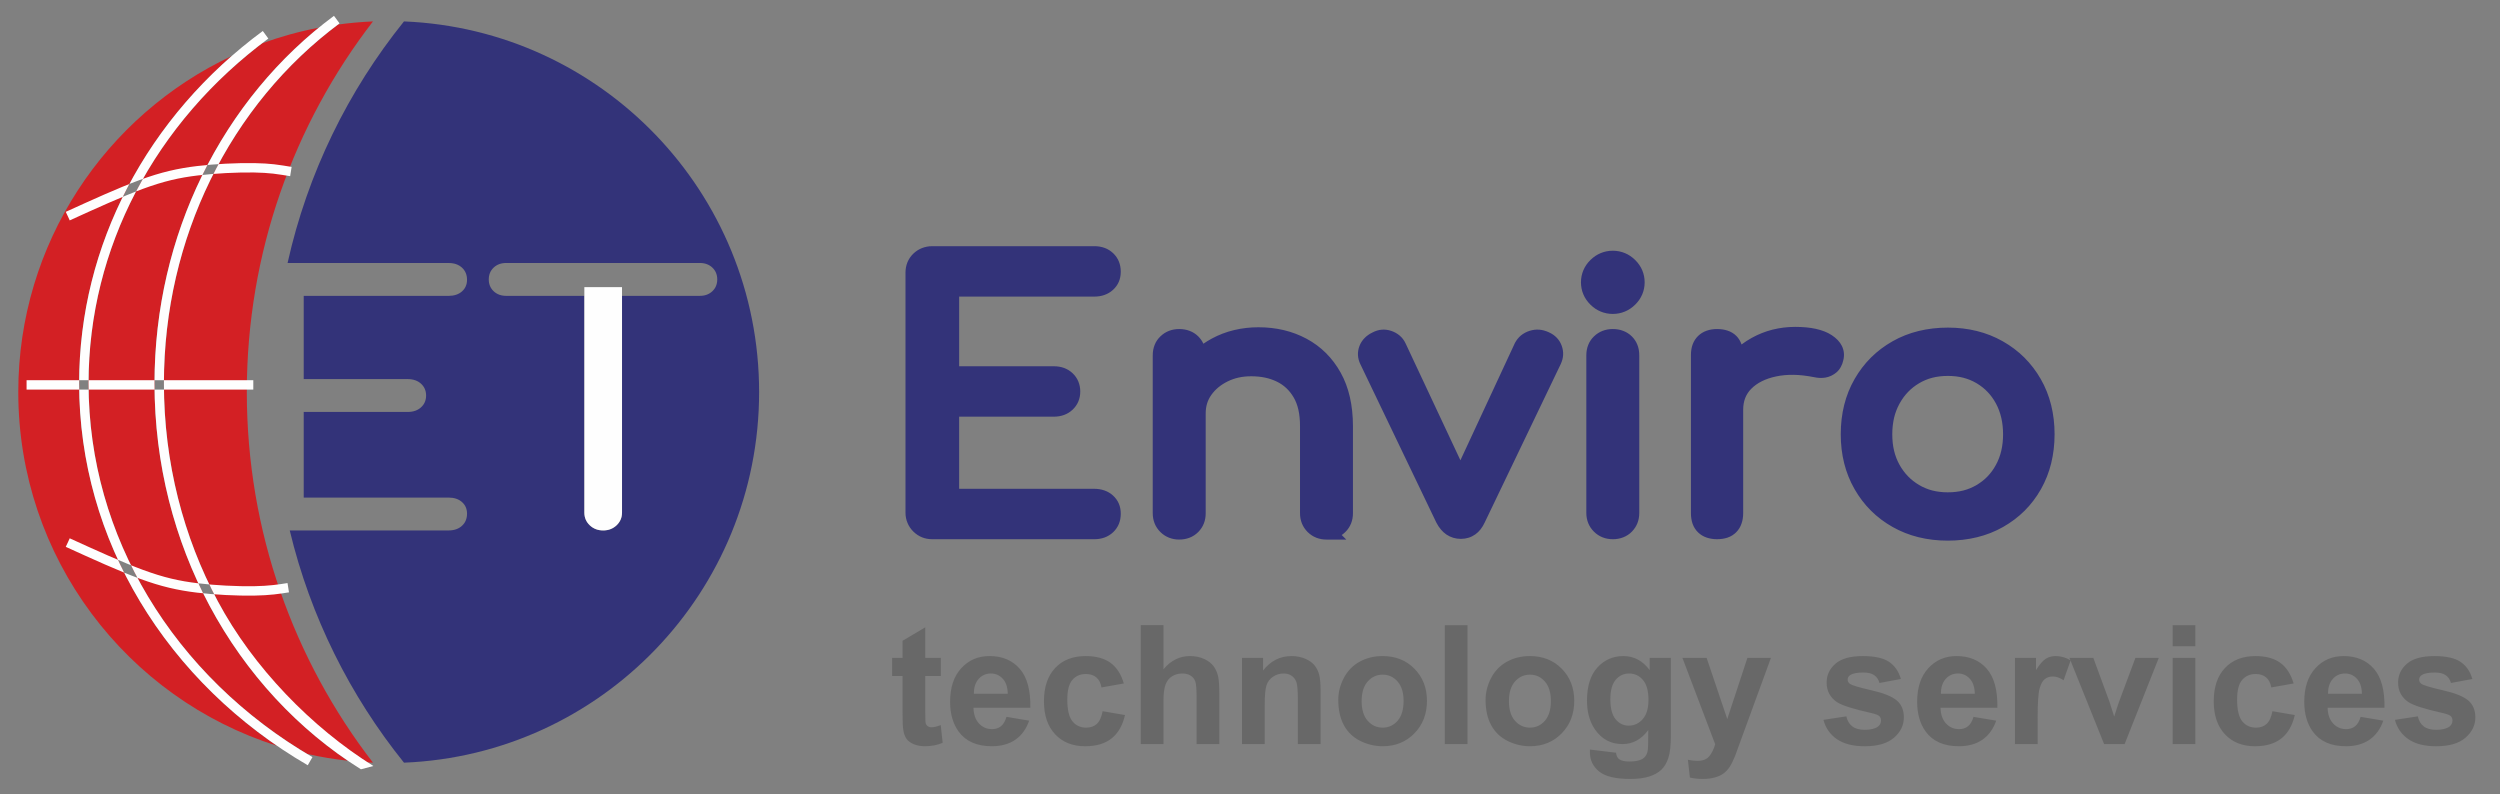
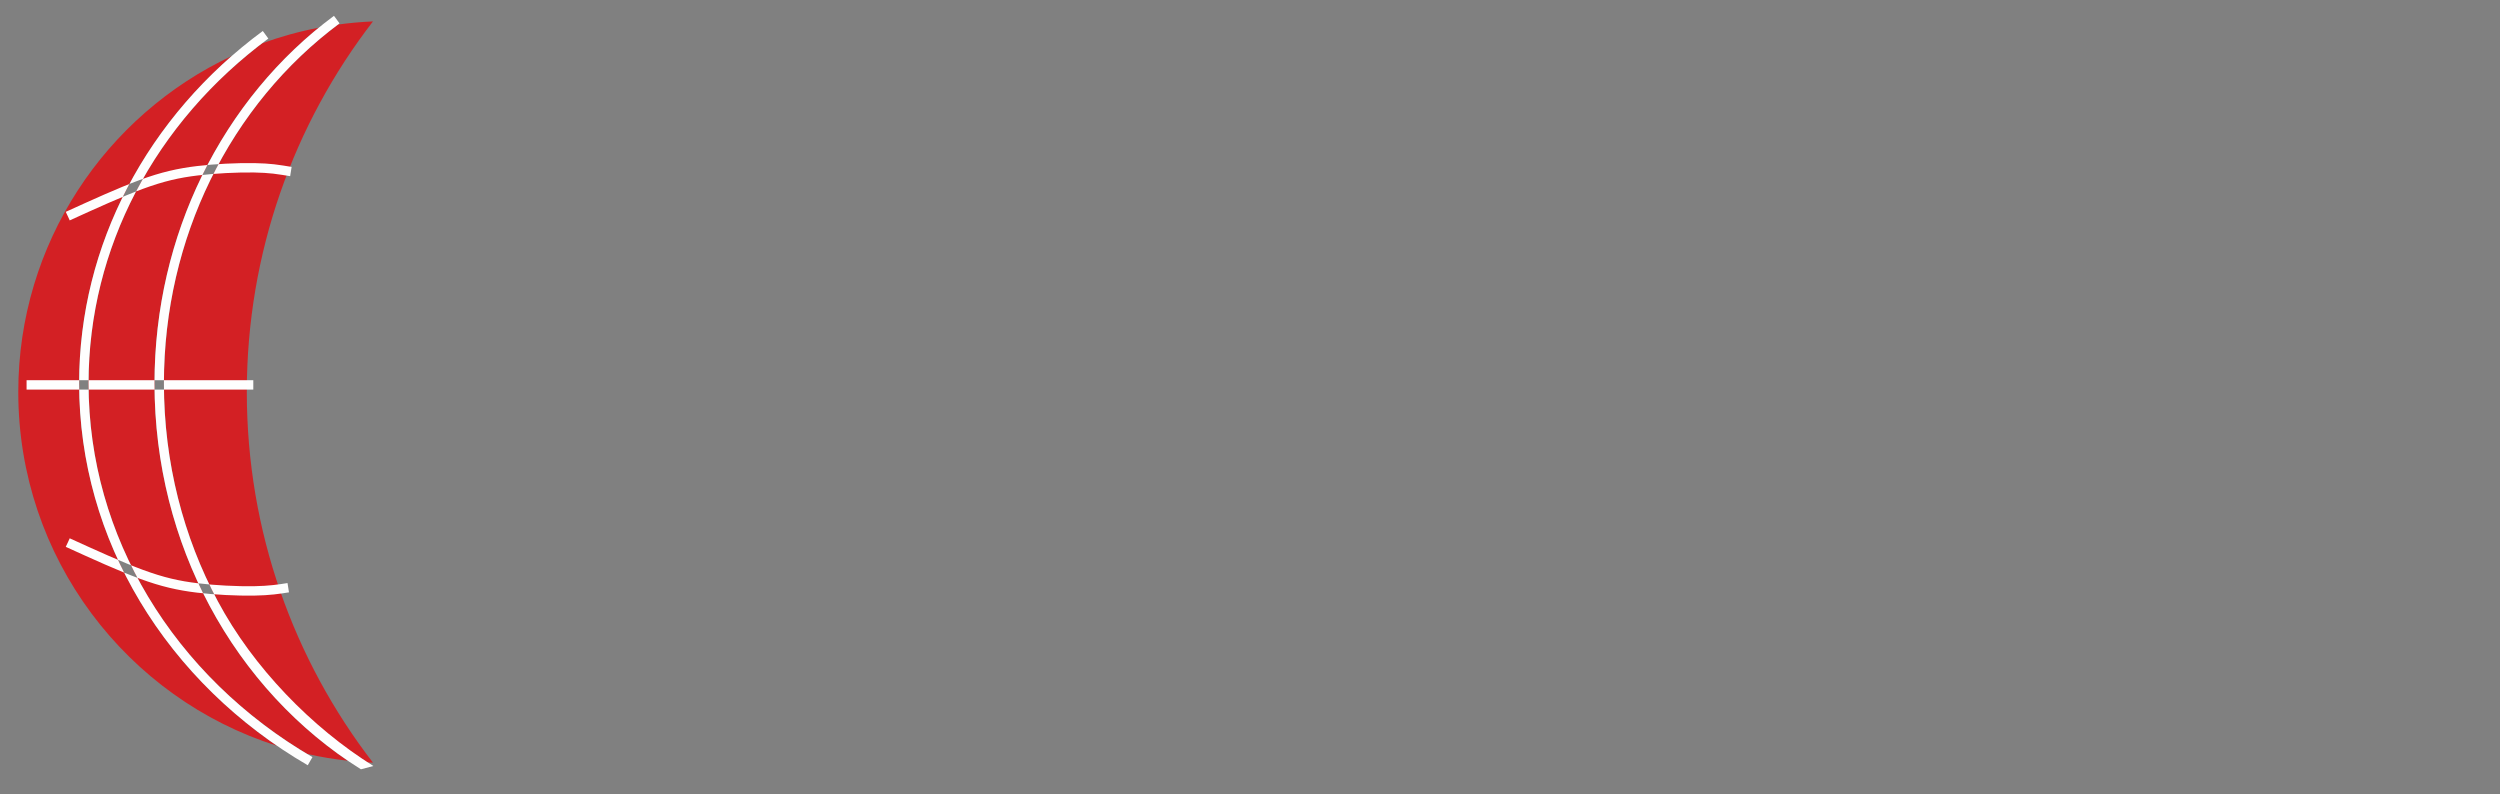
<svg xmlns="http://www.w3.org/2000/svg" xml:space="preserve" width="55.961mm" height="17.78mm" style="shape-rendering:geometricPrecision; text-rendering:geometricPrecision; image-rendering:optimizeQuality; fill-rule:evenodd; clip-rule:evenodd" viewBox="0 0 5596.1 1778">
  <rect x="0" y="0" width="5596.1" height="1778" fill="#808080" stroke="none" />
  <defs>
    <style type="text/css"> .fil0 {fill:#333379} .fil3 {fill:#686868} .fil1 {fill:#D32024} .fil2 {fill:#FEFEFE} </style>
  </defs>
  <g id="Слой_x0020_1">
    <g id="_2173432005808">
-       <path class="fil0" d="M2086.95 1207.01c-16.74,0 -30.94,-5.76 -42.51,-17.19 -5.7,-5.63 -10.1,-12.09 -13.05,-19.32 -3.02,-7.17 -4.51,-14.92 -4.51,-23.07l0 -536.8c0,-8.42 1.45,-16.29 4.36,-23.46 2.99,-7.34 7.46,-13.85 13.32,-19.49 5.74,-5.51 12.29,-9.69 19.53,-12.47 7.17,-2.77 14.79,-4.16 22.84,-4.16l362.56 0c17.13,0 31.22,5.28 42.29,15.79 11.29,10.76 16.98,24.61 16.98,41.43 0,16.44 -5.75,29.92 -17.25,40.47 -5.59,5.14 -12.09,8.99 -19.36,11.54 -6.91,2.43 -14.51,3.64 -22.66,3.64l-302.5 0 0 155.93 211.85 0c17.13,0 31.23,5.28 42.29,15.79 5.62,5.33 9.88,11.56 12.73,18.51 2.8,6.86 4.24,14.28 4.24,22.12 0,16.29 -5.68,29.88 -16.99,40.63 -5.59,5.35 -12.13,9.37 -19.38,11.99 -7.03,2.54 -14.67,3.81 -22.89,3.81l-211.85 0 0 161.46 302.5 0c8.05,0 15.65,1.23 22.66,3.66 7.27,2.54 13.77,6.4 19.36,11.52 11.5,10.51 17.25,24.01 17.25,40.47 0,16.84 -5.67,30.67 -16.98,41.42 -5.6,5.35 -12.13,9.37 -19.41,11.99 -7.02,2.54 -14.67,3.81 -22.88,3.81l-362.56 0 0.02 -0.02zm-1182.64 500.21c-120.68,-149.84 -209.39,-326.6 -255.74,-519.84l355.51 0c12.41,0 22.43,-3.46 29.97,-10.34 7.58,-6.91 11.37,-15.97 11.37,-27.21 0,-10.74 -3.79,-19.41 -11.37,-26.07 -7.54,-6.66 -17.56,-9.95 -29.97,-9.95l-324.22 0 0 -191.66 232.61 0c12.42,0 22.44,-3.44 29.98,-10.35 7.58,-6.9 11.35,-15.71 11.35,-26.43 0,-10.74 -3.79,-19.53 -11.35,-26.43 -7.57,-6.91 -17.56,-10.35 -29.98,-10.35l-232.61 0 0 -186.27 324.22 0c12.41,0 22.43,-3.31 29.97,-9.95 7.58,-6.66 11.37,-15.33 11.37,-26.07 0,-11.22 -3.79,-20.3 -11.37,-27.21 -7.54,-6.9 -17.56,-10.34 -29.97,-10.34l-360.37 0c44.85,-201.43 135.56,-385.51 260.58,-540.78 442.06,17.99 794.94,382.52 794.94,829.64 0,447.13 -352.86,811.66 -794.94,829.63l0 -0.04 0.02 0.02zm228.66 -1044.98c-11.35,0 -20.65,-3.46 -27.96,-10.34 -7.28,-6.91 -10.94,-15.72 -10.94,-26.44 0,-10.73 3.64,-19.56 10.94,-26.43 7.31,-6.9 16.63,-10.34 27.96,-10.34l433.64 0c11.37,0 20.65,3.44 27.97,10.34 7.31,6.91 10.94,15.72 10.94,26.43 0,10.74 -3.65,19.57 -10.94,26.44 -7.3,6.9 -16.6,10.34 -27.97,10.34l-174.24 0 0 485.25c0,11.23 -4.06,20.71 -12.15,28.36 -8.12,7.64 -18.11,11.49 -29.98,11.49 -11.9,0 -21.9,-3.83 -29.99,-11.49 -8.1,-7.65 -12.15,-17.13 -12.15,-28.36l0 -485.25 -175.06 0 -0.05 0 -0.02 0zm1836.29 545.57c-8.12,0 -15.78,-1.39 -22.81,-4.18 -7.17,-2.81 -13.66,-7.07 -19.3,-12.64 -5.69,-5.66 -10.02,-12.09 -12.88,-19.24 -2.83,-7.05 -4.27,-14.65 -4.27,-22.76l0 -195.06c0,-13.83 -1.25,-26.17 -3.68,-36.94 -2.4,-10.41 -5.95,-19.59 -10.58,-27.46 -4.73,-8.03 -10.24,-14.98 -16.45,-20.78 -6.21,-5.82 -13.26,-10.63 -21.12,-14.46 -8.16,-3.98 -17.01,-7.01 -26.35,-8.98 -9.49,-2 -19.88,-3.03 -31,-3.03 -10.1,0 -19.51,0.96 -28.14,2.87 -8.62,1.91 -16.92,4.82 -24.71,8.67 -7.84,3.85 -14.85,8.36 -20.87,13.38 -5.95,4.91 -11.17,10.59 -15.64,16.86 -4.2,5.92 -7.39,12.31 -9.44,19.03 -2.09,6.81 -3.16,14.24 -3.16,22.28l0 223.6c0,16.57 -5.53,30.57 -16.53,41.79 -5.56,5.66 -12.09,9.98 -19.47,12.85 -7.17,2.77 -14.93,4.18 -23.25,4.18 -8.14,0 -15.76,-1.39 -22.81,-4.18 -7.17,-2.81 -13.66,-7.07 -19.32,-12.62 -5.69,-5.66 -10.02,-12.09 -12.89,-19.24 -2.82,-7.05 -4.26,-14.65 -4.26,-22.76l0 -353.65c0,-8.34 1.42,-16.08 4.24,-23.19 2.81,-7.28 7.24,-13.79 13.2,-19.43 5.69,-5.45 12.15,-9.52 19.24,-12.19 7.03,-2.66 14.57,-4.01 22.6,-4.01 8.17,0 15.9,1.33 23.05,4.01 7.44,2.75 14.01,6.95 19.52,12.42 4.9,4.9 8.75,10.39 11.5,16.47 6.06,-4.16 12.44,-8.05 19.07,-11.64 15.45,-8.36 32.01,-14.65 49.57,-18.89 17.49,-4.2 35.71,-6.33 54.56,-6.33 39.83,0 75.77,8.55 107.65,25.61 16.19,8.67 30.71,19.39 43.4,31.99 12.74,12.66 23.74,27.27 32.96,43.78 9.29,16.58 16.23,35.04 20.82,55.26 4.51,20 6.8,41.6 6.8,64.75l0 195.06c0,8.09 -1.43,15.73 -4.26,22.78 -2.87,7.17 -7.19,13.65 -12.89,19.22 -2.52,2.46 -5.16,4.67 -7.97,6.62l10.21 10.22 -44.32 0 -0.02 -0.04zm929.12 -436.73c7.32,-5.49 15,-10.45 22.97,-14.85 14.69,-8.14 30.24,-14.28 46.49,-18.38 16.21,-4.06 33.13,-6.13 50.57,-6.13 17.21,0 32.49,1.44 45.81,4.3 14.22,3.08 26.25,7.79 36,14.2 10.7,7.03 18.34,15.17 22.79,24.28 4.85,9.96 5.9,20.66 3.11,31.91 -1.13,5.2 -2.91,10.08 -5.31,14.52 -2.58,4.88 -5.84,8.98 -9.69,12.38 -3.52,3.03 -7.42,5.59 -11.55,7.56 -4.2,2.03 -8.63,3.48 -13.06,4.26 -4.07,0.72 -8.44,1 -13.03,0.84 -4.28,-0.18 -8.6,-0.78 -12.97,-1.72 -16.24,-3.22 -31.45,-5 -45.44,-5.21 -13.91,-0.22 -27.11,0.97 -39.42,3.59 -12.09,2.56 -22.83,6.23 -32.15,10.92 -9,4.49 -16.76,10.04 -23.24,16.56 -6.1,6.1 -10.67,13.05 -13.66,20.69 -3.05,7.85 -4.61,16.74 -4.61,26.64l0 231.55c0,8.17 -1.21,15.77 -3.59,22.72 -2.46,7.46 -6.45,13.97 -11.7,19.38 -5.43,5.57 -12.02,9.71 -19.69,12.34 -7.02,2.35 -14.85,3.56 -23.5,3.56 -8.26,0 -15.88,-1.19 -22.78,-3.48 -7.5,-2.48 -13.98,-6.35 -19.43,-11.54 -5.67,-5.35 -9.83,-11.9 -12.56,-19.54 -2.43,-7.09 -3.68,-14.92 -3.68,-23.46l0 -354.43c0,-17.74 5.32,-31.94 15.94,-42.41 5.34,-5.31 11.9,-9.3 19.46,-11.93 7.03,-2.45 14.71,-3.68 23.05,-3.68 8.42,0 16.21,1.14 23.22,3.46 7.74,2.5 14.34,6.43 19.71,11.76 5.32,5.27 9.34,11.74 11.92,19.34l0.02 0zm-628.34 435.15c-12.05,0 -22.78,-3.28 -32.31,-9.71 -8.96,-6.13 -16.43,-14.96 -22.38,-26.35l-170.32 -355.04c-3.26,-6.66 -5.02,-13.48 -5.33,-20.42 -0.31,-7.05 0.88,-14.06 3.61,-20.86 2.68,-6.7 6.66,-12.71 11.88,-17.85 4.73,-4.67 10.53,-8.69 17.33,-11.92 6.68,-3.47 13.57,-5.56 20.47,-6.13 7.01,-0.59 14.14,0.33 21.25,2.73 6.99,2.35 13.44,5.88 18.93,10.59 5.35,4.59 9.84,10.35 13.07,17.27l122.8 261.79 122.05 -262.65c3.59,-6.68 8.13,-12.35 13.54,-16.84 5.51,-4.49 11.91,-7.93 19.12,-10.25 7.33,-2.33 14.69,-3.25 21.94,-2.64 6.89,0.53 13.92,2.46 20.94,5.68 7.03,3.07 12.99,7.15 17.85,12.15 5.04,5.16 8.89,11.33 11.35,18.31 4.92,13.75 4.14,27.42 -2.29,40.98l-170.02 354.28c-5.33,11.68 -12.46,20.72 -21.31,26.97 -9.37,6.57 -20.1,9.91 -32.17,9.91zm340.12 0.78c-8.13,0 -15.76,-1.39 -22.8,-4.16 -7.18,-2.81 -13.67,-7.07 -19.33,-12.64 -5.67,-5.59 -9.99,-12.05 -12.88,-19.22 -2.83,-7.05 -4.26,-14.69 -4.26,-22.78l0 -352.87c0,-8.34 1.41,-16.08 4.24,-23.19 2.8,-7.28 7.23,-13.79 13.19,-19.43 5.7,-5.45 12.15,-9.52 19.22,-12.19 7.03,-2.66 14.57,-4.01 22.6,-4.01 8.18,0 15.9,1.33 23.03,4.01 7.46,2.75 14.01,6.95 19.55,12.42 11.08,11.02 16.67,25.18 16.67,42.41l0 352.87c0,16.57 -5.53,30.57 -16.53,41.8 -5.51,5.65 -12.05,9.95 -19.46,12.82 -7.18,2.81 -14.94,4.2 -23.24,4.2l0 -0.04zm0 -504.28c-9.53,0 -18.6,-1.8 -27.09,-5.31 -8.44,-3.48 -16.14,-8.66 -23.03,-15.49 -6.9,-6.82 -12.19,-14.48 -15.75,-22.92 -3.59,-8.49 -5.41,-17.52 -5.41,-27.03 0,-9.51 1.82,-18.56 5.41,-27.05 3.52,-8.4 8.81,-16.06 15.75,-22.88 6.85,-6.78 14.55,-11.97 22.97,-15.45 8.46,-3.55 17.56,-5.35 27.15,-5.35 9.53,0 18.6,1.8 27.09,5.31 8.42,3.46 16.12,8.64 23.03,15.49 6.9,6.82 12.19,14.46 15.75,22.9 3.59,8.49 5.41,17.52 5.41,27.03 0,9.51 -1.82,18.56 -5.41,27.05 -3.54,8.38 -8.85,16.06 -15.75,22.88 -6.85,6.78 -14.55,11.97 -22.97,15.45 -8.48,3.55 -17.54,5.35 -27.15,5.35l0 0.02zm749.97 507.46c-46.43,0 -87.68,-10.23 -123.68,-30.59 -18.09,-10.23 -34.23,-22.42 -48.35,-36.45 -14.12,-14.04 -26.39,-30.08 -36.7,-48.07 -10.38,-18.09 -18.17,-37.46 -23.29,-57.9 -5.13,-20.49 -7.71,-42.19 -7.71,-65.04 0,-46.49 10.35,-87.77 31,-123.71 10.33,-17.99 22.6,-34.05 36.7,-48.07 14.12,-14.03 30.28,-26.23 48.35,-36.45 18.06,-10.22 37.48,-17.89 58.21,-22.95 20.68,-5.06 42.52,-7.62 65.47,-7.62 45.89,0 86.85,10.22 122.87,30.59 18.09,10.22 34.24,22.42 48.36,36.45 14.09,14.04 26.39,30.08 36.71,48.07 10.37,18.03 18.13,37.47 23.28,58.17 5.12,20.63 7.7,42.51 7.7,65.52 0,22.75 -2.56,44.44 -7.6,64.95 -5.08,20.6 -12.74,39.94 -22.91,57.91 -10.16,17.97 -22.37,34.05 -36.51,48.17 -14.05,14.03 -30.18,26.2 -48.25,36.45 -18.03,10.22 -37.48,17.88 -58.21,22.94 -20.69,5.07 -42.52,7.63 -65.46,7.63l0.02 0zm0 -108.15c12.58,0 24.17,-1.37 34.77,-4.09 10.45,-2.69 20.38,-6.85 29.69,-12.34 9.26,-5.49 17.53,-12 24.71,-19.48 7.13,-7.46 13.35,-16.09 18.62,-25.8 5.25,-9.69 9.2,-20.14 11.8,-31.29 2.67,-11.39 4.02,-23.7 4.02,-36.86 0,-26.08 -5.29,-49.03 -15.82,-68.7 -10.37,-19.34 -24.83,-34.58 -43.31,-45.52 -9.24,-5.5 -19.2,-9.61 -29.77,-12.36 -10.58,-2.72 -22.15,-4.1 -34.69,-4.1 -12.56,0 -24.18,1.38 -34.79,4.1 -10.47,2.69 -20.37,6.82 -29.67,12.36 -9.26,5.47 -17.56,12.06 -24.81,19.58 -7.24,7.56 -13.61,16.33 -19,26.17 -5.43,9.87 -9.48,20.45 -12.13,31.53 -2.62,11.5 -4.01,23.81 -4.01,36.92 0,13.32 1.35,25.61 4.03,36.8 2.67,11.19 6.7,21.62 12.01,31.23 5.37,9.65 11.74,18.31 19.01,25.83 7.3,7.54 15.62,14.08 24.9,19.59 9.26,5.47 19.2,9.63 29.67,12.32 10.69,2.74 22.31,4.14 34.79,4.14l-0.02 -0.03z" />
      <path class="fil1" d="M834.79 1707.17c-5.67,-0.24 -11.33,-0.55 -16.98,-0.92l1.29 -2.07c-137.52,-85.97 -252.16,-209.83 -331.56,-358.4 -76.71,-143.46 -120.6,-310 -120.6,-487.66 0,-164.26 37.5,-318.96 103.78,-454.72 68.09,-139.49 166.54,-259.04 285.87,-348.44 25.73,-3.52 51.84,-5.92 78.27,-7.03 -177.01,229.48 -282.39,517.21 -282.39,829.59 0,312.42 105.38,600.13 282.39,829.61l-0.02 0 -0.05 0.04zm-56.26 -4.32c-30.94,-3.42 -61.38,-8.5 -91.22,-15.24 -147.95,-88.64 -270.74,-209.89 -356.24,-352.7 -84.66,-141.34 -132.83,-303.86 -132.83,-476.77 0,-153.14 37.76,-298.1 105.17,-427.41 67.39,-129.22 164.38,-242.92 282.91,-333.56 40.96,-14.96 83.37,-26.78 127.04,-35.14 -108.23,88.33 -197.89,201.7 -261.57,332.17 -67.68,138.67 -105.97,296.52 -105.97,463.96 0,181.13 44.83,351.04 123.14,497.54 75.46,141.11 182.01,260.46 309.55,347.17l0.02 0 0 -0.02zm-158.56 -33.42c-335.7,-106.23 -579.05,-420.54 -579.05,-791.85 0,-332.84 195.59,-619.88 477.89,-752.3 -96.2,84.15 -175.88,184.28 -233.99,295.76 -68.98,132.34 -107.65,280.6 -107.65,437.12 0,176.78 49.28,343.01 135.87,487.58 76.16,127.18 181.2,237.6 306.93,323.71l0 -0.02z" />
-       <path class="fil2" d="M1350.18 1187.36c-11.9,0 -21.88,-3.83 -30,-11.49 -8.09,-7.67 -12.15,-17.13 -12.15,-28.38l0 -504.71 84.3 0 0 504.71c0,11.25 -4.06,20.71 -12.15,28.38 -8.12,7.64 -18.12,11.49 -29.98,11.49l-0.02 0z" />
      <path class="fil2" d="M688.91 1712.99c-156.43,-90.97 -286.17,-217.51 -375.89,-367.29 -86.59,-144.59 -135.87,-310.78 -135.87,-487.58 0,-156.52 38.65,-304.78 107.65,-437.12 71.61,-137.34 175.86,-257.4 303.47,-351.66l12.42 16.97c-125.09,92.37 -227.21,209.95 -297.3,344.38 -67.39,129.29 -105.17,274.27 -105.17,427.41 0,172.91 48.17,335.43 132.83,476.76 87.85,146.71 214.99,270.67 368.39,359.88l-10.53 18.21 -0.02 0 0.02 0.04zm119.06 9.06c-140.59,-87.88 -257.77,-214.52 -338.97,-366.37 -78.35,-146.52 -123.14,-316.41 -123.14,-497.54 0,-167.42 38.32,-325.29 105.97,-463.96 70.26,-143.94 172.15,-267.12 295.74,-358.75l12.5 16.89c-120.93,89.68 -220.65,210.2 -289.39,351.06 -66.24,135.74 -103.78,290.48 -103.78,454.72 0,177.66 43.89,344.2 120.6,487.66 79.44,148.53 210.71,282.88 348.24,368.83l-27.79 7.42 0 0.02 0.02 0.02zm-660.75 -497.97l-0.02 -0.02 5.16 -10.94 3.71 -8.16c58.62,26.72 117.24,53.44 163.95,70.65 23.42,8.63 43.81,14.92 63.44,19.59 19.57,4.69 38.81,7.93 59.87,10.45 20.3,2.43 41.92,4.18 62.65,5.24 22.91,1.19 44.77,1.62 62.68,1.31 16.99,-0.28 30.63,-1.25 42.62,-2.54 12.09,-1.31 22.21,-2.91 32.33,-4.53l3.3 20.78c-10.59,1.68 -21.21,3.38 -33.42,4.69 -12.31,1.33 -26.51,2.32 -44.5,2.63 -18.59,0.3 -40.94,-0.11 -64.07,-1.32 -21.52,-1.12 -43.64,-2.91 -64.05,-5.34 -21.47,-2.59 -41.45,-5.97 -62.27,-10.95 -20.75,-4.97 -41.94,-11.47 -65.81,-20.26 -47.84,-17.64 -106.65,-44.44 -165.43,-71.22l-0.12 -0.08 0.02 0.02 -0.04 0zm-87.72 -373.03l507.5 0 0 21.11 -507.5 0 0 -21.11zm87.7 -376.78l0.14 -0.1c58.78,-26.8 117.57,-53.58 165.43,-71.22 23.87,-8.81 45.06,-15.28 65.81,-20.26 20.82,-4.98 40.8,-8.36 62.27,-10.94 20.39,-2.44 42.53,-4.2 64.05,-5.33 23.13,-1.21 45.5,-1.62 64.07,-1.31 17.99,0.3 32.19,1.29 44.52,2.62 12.21,1.31 28.73,4.18 39.3,5.88l-3.3 20.76c-10.12,-1.6 -26.16,-4.41 -38.23,-5.72 -11.99,-1.29 -25.63,-2.25 -42.62,-2.54 -17.89,-0.31 -39.77,0.12 -62.68,1.31 -20.73,1.09 -42.35,2.83 -62.65,5.25 -21.07,2.52 -40.3,5.75 -59.87,10.44 -19.63,4.72 -40.02,10.99 -63.44,19.59 -46.71,17.23 -105.33,43.93 -163.95,70.67l-3.71 -8.15 -5.16 -10.95 0.02 0z" />
-       <path class="fil3" d="M2105.99 1472.63l0 40.53 -34.88 0 0 78.13c0,15.86 0.31,25.08 1.01,27.68 0.69,2.6 2.17,4.77 4.59,6.49 2.35,1.68 5.2,2.54 8.58,2.54 4.78,0 11.58,-1.59 20.53,-4.89l4.26 39.64c-11.82,5.11 -25.18,7.65 -40.13,7.65 -9.16,0 -17.38,-1.56 -24.73,-4.65 -7.36,-3.1 -12.75,-7.13 -16.13,-12.03 -3.48,-4.94 -5.82,-11.58 -7.17,-20 -1.07,-5.96 -1.6,-17.97 -1.6,-36.12l0 -84.44 -23.38 0 0 -40.53 23.38 0 0 -38.27 50.81 -30.12 0 68.39 34.88 0 -0.02 0zm146.92 131.98l50.82 8.54c-6.5,18.64 -16.82,32.84 -30.84,42.62 -14.12,9.73 -31.74,14.63 -52.82,14.63 -33.46,0 -58.27,-10.97 -74.27,-32.91 -12.69,-17.6 -19.04,-39.79 -19.04,-66.61 0,-31.96 8.34,-57.06 24.98,-75.13 16.62,-18.16 37.72,-27.21 63.19,-27.21 28.56,0 51.14,9.48 67.71,28.44 16.54,18.95 24.43,48.02 23.69,87.18l-127.24 0c0.35,15.12 4.45,26.9 12.3,35.32 7.78,8.42 17.55,12.64 29.19,12.64 7.97,0 14.65,-2.17 20.02,-6.51 5.45,-4.33 9.53,-11.33 12.31,-21zm2.95 -51.68c-0.34,-14.81 -4.13,-26.1 -11.37,-33.79 -7.23,-7.74 -16.02,-11.59 -26.41,-11.59 -11.06,0 -20.22,4.08 -27.47,12.21 -7.22,8.11 -10.76,19.2 -10.64,33.15l75.87 0 0.02 0.02zm259.79 -23.05l-50.1 8.93c-1.66,-9.95 -5.51,-17.47 -11.51,-22.55 -5.99,-5 -13.73,-7.54 -23.24,-7.54 -12.68,0 -22.82,4.4 -30.36,13.19 -7.56,8.79 -11.33,23.48 -11.33,44.11 0,22.91 3.83,39.1 11.51,48.56 7.66,9.49 17.91,14.2 30.8,14.2 9.63,0 17.54,-2.8 23.68,-8.3 6.17,-5.53 10.51,-15.01 13.05,-28.5l50.1 8.55c-5.2,23.03 -15.14,40.44 -29.87,52.23 -14.71,11.76 -34.45,17.66 -59.22,17.66 -28.09,0 -50.52,-8.94 -67.22,-26.72 -16.76,-17.85 -25.1,-42.52 -25.1,-74.03 0,-31.92 8.4,-56.69 25.16,-74.48 16.78,-17.78 39.46,-26.63 68.08,-26.63 23.36,0 41.99,5.08 55.86,15.18 13.77,10.12 23.68,25.49 29.73,46.16l-0.02 -0.02zm88.72 -130.47l0 98.63c16.49,-19.65 36.28,-29.5 59.23,-29.5 11.8,0 22.44,2.17 31.9,6.49 9.47,4.41 16.56,9.92 21.39,16.72 4.84,6.76 8.12,14.26 9.84,22.5 1.8,8.23 2.66,21.02 2.66,38.31l0 113 -50.83 0 0 -101.73c0,-20.2 -0.99,-33.03 -2.91,-38.48 -1.99,-5.45 -5.43,-9.77 -10.39,-12.95 -4.96,-3.21 -11.13,-4.83 -18.63,-4.83 -8.52,0 -16.12,2.05 -22.86,6.19 -6.74,4.09 -11.64,10.3 -14.71,18.6 -3.16,8.24 -4.69,20.53 -4.69,36.68l0 96.52 -50.84 0 0 -266.18 50.84 0 0 0.03zm351.67 266.17l-50.83 0 0 -98.33c0,-20.81 -1.13,-34.25 -3.3,-40.34 -2.23,-6.13 -5.74,-10.84 -10.7,-14.24 -4.95,-3.42 -10.88,-5.08 -17.8,-5.08 -8.91,0 -16.86,2.42 -23.93,7.25 -7.09,4.84 -11.93,11.27 -14.53,19.2 -2.66,7.99 -3.95,22.74 -3.95,44.3l0 87.24 -50.84 0 0 -192.95 47.13 0 0 28.32c16.86,-21.62 38.09,-32.39 63.74,-32.39 11.27,0 21.58,2.03 30.92,6.06 9.4,4.1 16.45,9.24 21.2,15.49 4.84,6.31 8.18,13.44 10.04,21.43 1.93,8.01 2.85,19.41 2.85,34.28l0 119.76zm39.63 -98.84c0,-16.96 4.14,-33.4 12.48,-49.26 8.36,-15.92 20.16,-27.98 35.44,-36.38 15.27,-8.36 32.27,-12.56 51.14,-12.56 29.12,0 52.93,9.48 71.55,28.44 18.63,19.01 27.89,42.92 27.89,71.93 0,29.26 -9.39,53.48 -28.13,72.68 -18.79,19.2 -42.42,28.81 -70.92,28.81 -17.62,0 -34.46,-4.02 -50.46,-12.03 -15.96,-7.99 -28.13,-19.71 -36.51,-35.2 -8.34,-15.43 -12.48,-34.26 -12.48,-56.45l0 0.02zm52.31 2.73c0,19.13 4.51,33.8 13.54,43.99 9.1,10.22 20.22,15.3 33.52,15.3 13.24,0 24.36,-5.1 33.32,-15.3 8.97,-10.19 13.48,-24.98 13.48,-44.36 0,-18.89 -4.51,-33.46 -13.48,-43.62 -8.96,-10.23 -20.08,-15.31 -33.32,-15.31 -13.3,0 -24.42,5.08 -33.52,15.31 -9.03,10.14 -13.54,24.85 -13.54,43.99zm186.18 96.11l0 -266.17 50.82 0 0 266.17 -50.82 0zm91.22 -98.84c0,-16.96 4.14,-33.4 12.48,-49.26 8.36,-15.92 20.16,-27.98 35.45,-36.38 15.26,-8.36 32.27,-12.56 51.14,-12.56 29.11,0 52.94,9.48 71.54,28.44 18.63,19.01 27.89,42.92 27.89,71.93 0,29.26 -9.38,53.48 -28.13,72.68 -18.79,19.2 -42.39,28.81 -70.91,28.81 -17.63,0 -34.47,-4.02 -50.47,-12.03 -15.96,-7.99 -28.13,-19.71 -36.51,-35.2 -8.34,-15.43 -12.48,-34.26 -12.48,-56.45l0 0.02zm52.31 2.73c0,19.13 4.51,33.8 13.54,43.99 9.1,10.22 20.23,15.3 33.52,15.3 13.24,0 24.37,-5.1 33.32,-15.3 8.97,-10.19 13.48,-24.98 13.48,-44.36 0,-18.89 -4.51,-33.46 -13.48,-43.62 -8.95,-10.23 -20.08,-15.31 -33.32,-15.31 -13.29,0 -24.44,5.08 -33.52,15.31 -9.03,10.14 -13.54,24.85 -13.54,43.99zm181.37 108.36l58.25 7.07c1.01,6.89 3.22,11.6 6.68,14.2 4.9,3.65 12.48,5.51 22.89,5.51 13.29,0 23.23,-1.98 29.93,-6 4.45,-2.66 7.85,-6.95 10.12,-12.89 1.56,-4.2 2.36,-12.09 2.36,-23.42l0.25 -28.21c-15.35,21.02 -34.63,31.49 -57.87,31.49 -25.85,0 -46.38,-10.96 -61.46,-32.84 -11.89,-17.3 -17.81,-38.85 -17.81,-64.56 0,-32.36 7.79,-57.01 23.32,-74.07 15.53,-17.03 34.87,-25.57 58,-25.57 23.81,0 43.48,10.47 58.93,31.41l0 -27.34 47.49 0 0 172.99c0,22.75 -1.86,39.79 -5.61,51 -3.73,11.29 -8.97,20.08 -15.78,26.52 -6.74,6.39 -15.77,11.45 -27.08,15.05 -11.33,3.65 -25.59,5.45 -42.85,5.45 -32.64,0 -55.79,-5.63 -69.43,-16.84 -13.67,-11.27 -20.47,-25.44 -20.47,-42.74 0,-1.68 0.06,-3.79 0.18,-6.21l-0.04 0zm45.63 -112.63c0,20.45 3.95,35.39 11.82,44.86 7.91,9.48 17.68,14.26 29.24,14.26 12.38,0 22.89,-4.9 31.41,-14.61 8.61,-9.74 12.87,-24.1 12.87,-43.21 0,-19.96 -4.08,-34.75 -12.3,-44.4 -8.17,-9.68 -18.56,-14.51 -31.1,-14.51 -12.19,0 -22.21,4.77 -30.12,14.26 -7.87,9.47 -11.82,23.91 -11.82,43.37l0 -0.02zm161.33 -92.57l54.18 0 46.2 136.89 45.07 -136.89 52.68 0 -67.9 185.7 -12.23 33.52c-4.51,11.21 -8.79,19.75 -12.87,25.69 -4.01,5.9 -8.73,10.72 -13.97,14.39 -5.25,3.7 -11.74,6.57 -19.49,8.6 -7.66,2.05 -16.37,3.09 -26.1,3.09 -9.77,0 -19.42,-1.04 -28.89,-3.09l-4.45 -39.79c7.99,1.54 15.21,2.36 21.64,2.36 11.88,0 20.65,-3.49 26.35,-10.47 5.7,-7.01 10.1,-15.92 13.11,-26.72l-73.33 -193.32 0 0.04zm315.74 138.68l51.2 -7.83c2.17,9.85 6.56,17.35 13.24,22.43 6.62,5.17 15.94,7.71 27.88,7.71 13.18,0 23.06,-2.42 29.73,-7.26 4.47,-3.42 6.68,-7.99 6.68,-13.68 0,-3.83 -1.23,-7.07 -3.64,-9.59 -2.54,-2.42 -8.22,-4.71 -17.01,-6.76 -41.14,-9.12 -67.16,-17.42 -78.19,-24.92 -15.26,-10.47 -22.86,-24.97 -22.86,-43.5 0,-16.78 6.62,-30.85 19.79,-42.27 13.18,-11.41 33.56,-17.08 61.22,-17.08 26.33,0 45.94,4.32 58.75,12.95 12.8,8.66 21.63,21.43 26.47,38.35l-47.87 8.94c-2.02,-7.57 -6.02,-13.38 -11.76,-17.42 -5.73,-4.04 -13.97,-6.02 -24.69,-6.02 -13.48,0 -23.11,1.86 -28.99,5.65 -3.91,2.64 -5.82,6.13 -5.82,10.35 0,3.64 1.68,6.76 5.08,9.3 4.66,3.4 20.53,8.17 47.74,14.36 27.21,6.19 46.21,13.77 56.96,22.75 10.7,9.05 16.03,21.73 16.03,37.96 0,17.66 -7.36,32.91 -22.15,45.63 -14.71,12.71 -36.53,19.08 -65.49,19.08 -26.22,0 -47,-5.35 -62.34,-15.94 -15.27,-10.6 -25.29,-24.98 -29.98,-43.17l0.02 -0.02zm335.84 -6.7l50.81 8.54c-6.49,18.64 -16.82,32.84 -30.83,42.62 -14.12,9.73 -31.74,14.63 -52.83,14.63 -33.45,0 -58.27,-10.97 -74.27,-32.91 -12.68,-17.6 -19.03,-39.79 -19.03,-66.61 0,-31.96 8.34,-57.06 24.97,-75.13 16.62,-18.16 37.72,-27.21 63.19,-27.21 28.56,0 51.14,9.48 67.72,28.44 16.53,18.95 24.44,48.02 23.68,87.18l-127.23 0c0.34,15.12 4.44,26.9 12.29,35.32 7.79,8.42 17.56,12.64 29.2,12.64 7.97,0 14.65,-2.17 20.02,-6.51 5.45,-4.33 9.52,-11.33 12.31,-21zm2.95 -51.68c-0.35,-14.81 -4.14,-26.1 -11.35,-33.79 -7.23,-7.74 -16.02,-11.59 -26.41,-11.59 -11.07,0 -20.22,4.08 -27.48,12.21 -7.21,8.11 -10.75,19.2 -10.63,33.15l75.87 0 0 0.02zm140.66 112.65l-50.82 0 0 -192.95 47.11 0 0 27.4c8.09,-12.95 15.39,-21.43 21.9,-25.49 6.5,-4.02 13.85,-6 22.07,-6 11.64,0 22.82,3.23 33.58,9.61l-15.78 44.48c-8.6,-5.58 -16.57,-8.36 -23.93,-8.36 -7.17,0 -13.23,1.99 -18.19,5.88 -4.96,3.97 -8.85,11.02 -11.68,21.33 -2.85,10.28 -4.28,31.84 -4.28,64.62l0 59.48 0.02 0zm148.75 0l-77.61 -192.95 53.43 0 36.23 98.45 10.51 32.91c2.78,-8.36 4.57,-13.87 5.26,-16.53 1.73,-5.47 3.53,-10.9 5.5,-16.38l36.73 -98.45 52.31 0 -76.48 192.95 -45.86 0 -0.02 0zm153.4 -218.97l0 -47.2 50.82 0 0 47.2 -50.82 0zm0 218.97l0 -192.95 50.82 0 0 192.95 -50.82 0zm270.79 -135.7l-50.08 8.93c-1.66,-9.95 -5.51,-17.47 -11.51,-22.55 -6.01,-5 -13.73,-7.54 -23.24,-7.54 -12.68,0 -22.82,4.4 -30.36,13.19 -7.56,8.79 -11.31,23.48 -11.31,44.11 0,22.91 3.83,39.1 11.51,48.56 7.67,9.49 17.91,14.2 30.8,14.2 9.63,0 17.54,-2.8 23.68,-8.3 6.19,-5.53 10.51,-15.01 13.05,-28.5l50.08 8.55c-5.2,23.03 -15.14,40.44 -29.87,52.23 -14.71,11.76 -34.45,17.66 -59.22,17.66 -28.09,0 -50.52,-8.94 -67.22,-26.72 -16.76,-17.85 -25.1,-42.52 -25.1,-74.03 0,-31.92 8.4,-56.69 25.16,-74.48 16.78,-17.78 39.46,-26.63 68.09,-26.63 23.37,0 42,5.08 55.85,15.18 13.77,10.12 23.66,25.49 29.73,46.16l-0.04 -0.02zm149.94 74.73l50.81 8.54c-6.49,18.64 -16.82,32.84 -30.84,42.62 -14.11,9.73 -31.73,14.63 -52.82,14.63 -33.46,0 -58.27,-10.97 -74.27,-32.91 -12.68,-17.6 -19.03,-39.79 -19.03,-66.61 0,-31.96 8.33,-57.06 24.97,-75.13 16.64,-18.16 37.72,-27.21 63.21,-27.21 28.56,0 51.14,9.48 67.72,28.44 16.51,18.95 24.42,48.02 23.68,87.18l-127.23 0c0.34,15.12 4.44,26.9 12.29,35.32 7.79,8.42 17.56,12.64 29.2,12.64 7.97,0 14.65,-2.17 20.01,-6.51 5.45,-4.33 9.53,-11.33 12.32,-21l-0.02 0zm2.97 -51.68c-0.35,-14.81 -4.14,-26.1 -11.37,-33.79 -7.24,-7.74 -16.03,-11.59 -26.41,-11.59 -11.07,0 -20.23,4.08 -27.48,12.21 -7.21,8.11 -10.76,19.2 -10.63,33.15l75.87 0 0.02 0.02zm73.88 58.38l51.23 -7.83c2.15,9.85 6.55,17.35 13.23,22.43 6.62,5.17 15.94,7.71 27.89,7.71 13.17,0 23.05,-2.42 29.73,-7.26 4.44,-3.42 6.68,-7.99 6.68,-13.68 0,-3.83 -1.23,-7.07 -3.65,-9.59 -2.54,-2.42 -8.22,-4.71 -17.01,-6.76 -41.14,-9.12 -67.16,-17.42 -78.16,-24.92 -15.27,-10.47 -22.87,-24.97 -22.87,-43.5 0,-16.78 6.62,-30.85 19.79,-42.27 13.18,-11.41 33.57,-17.08 61.23,-17.08 26.35,0 45.93,4.32 58.74,12.95 12.8,8.66 21.64,21.43 26.47,38.35l-47.86 8.94c-2.05,-7.57 -6.03,-13.38 -11.76,-17.42 -5.76,-4.04 -14,-6.02 -24.69,-6.02 -13.48,0 -23.11,1.86 -28.99,5.65 -3.92,2.64 -5.82,6.13 -5.82,10.35 0,3.64 1.68,6.76 5.08,9.3 4.63,3.4 20.53,8.17 47.74,14.36 27.23,6.19 46.2,13.77 56.96,22.75 10.69,9.05 16.02,21.73 16.02,37.96 0,17.66 -7.36,32.91 -22.15,45.63 -14.71,12.71 -36.53,19.08 -65.48,19.08 -26.23,0 -47,-5.35 -62.35,-15.94 -15.27,-10.6 -25.28,-24.98 -30,-43.17l0 -0.02z" />
    </g>
  </g>
</svg>